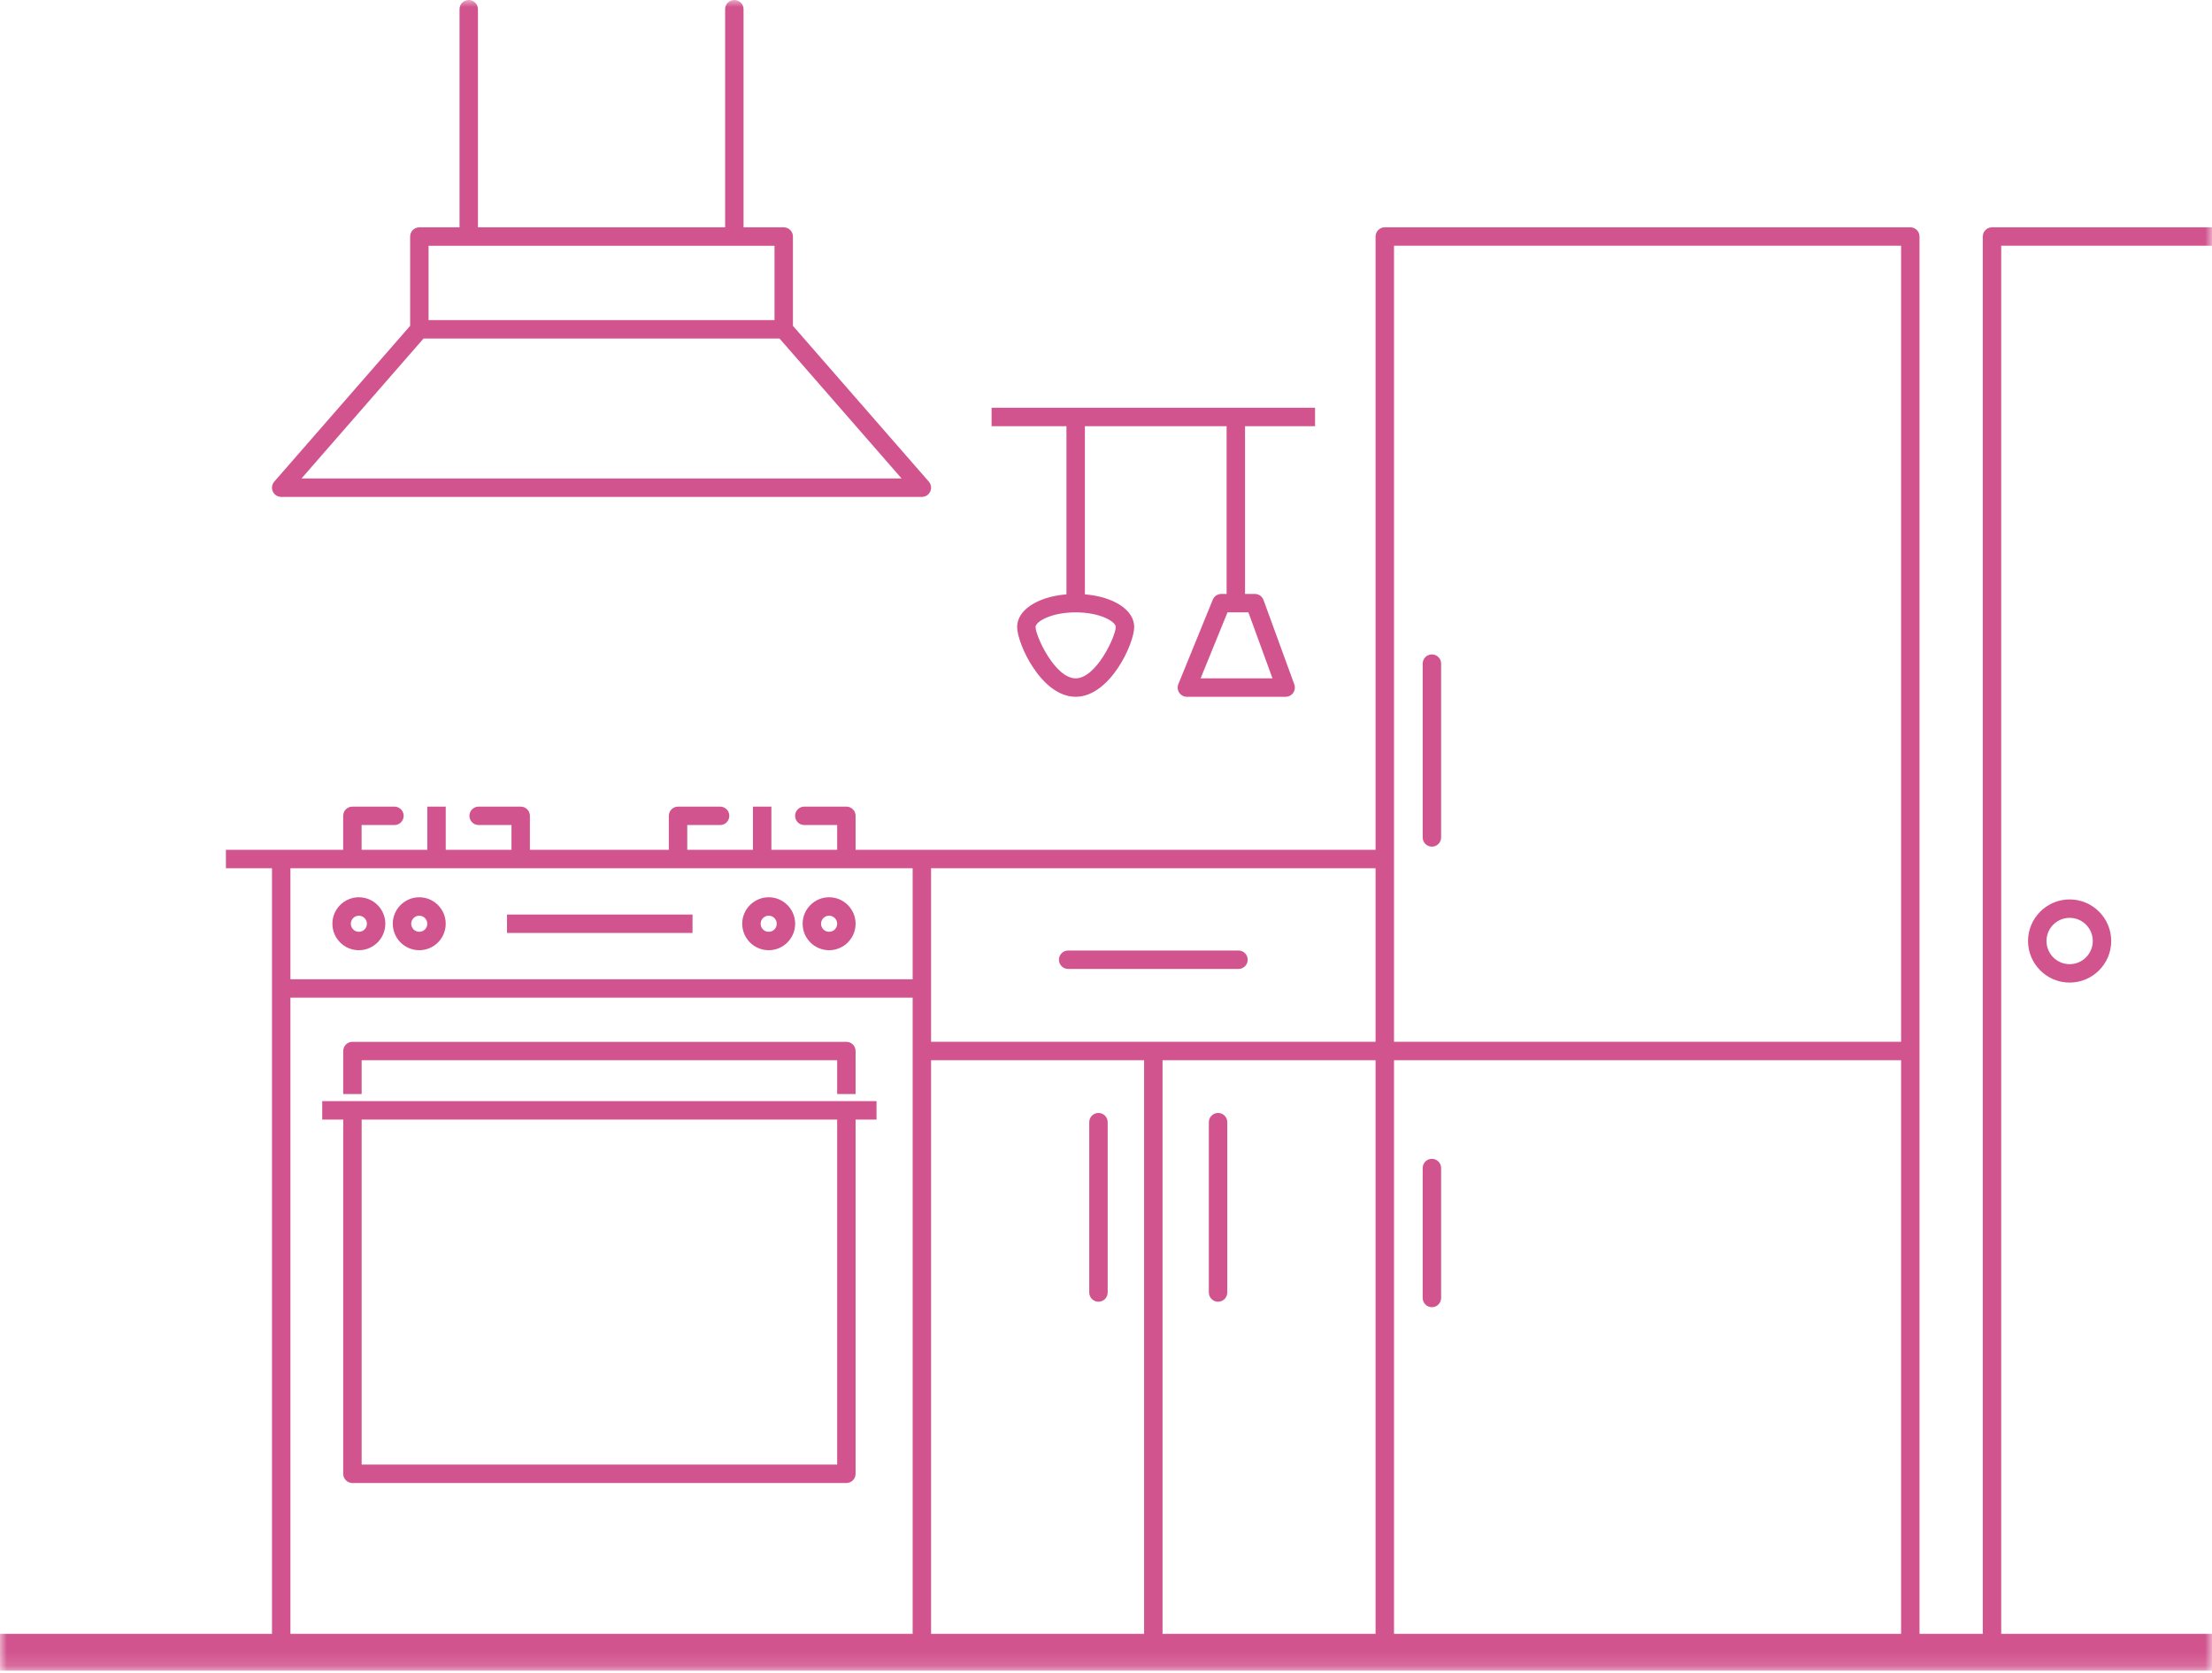
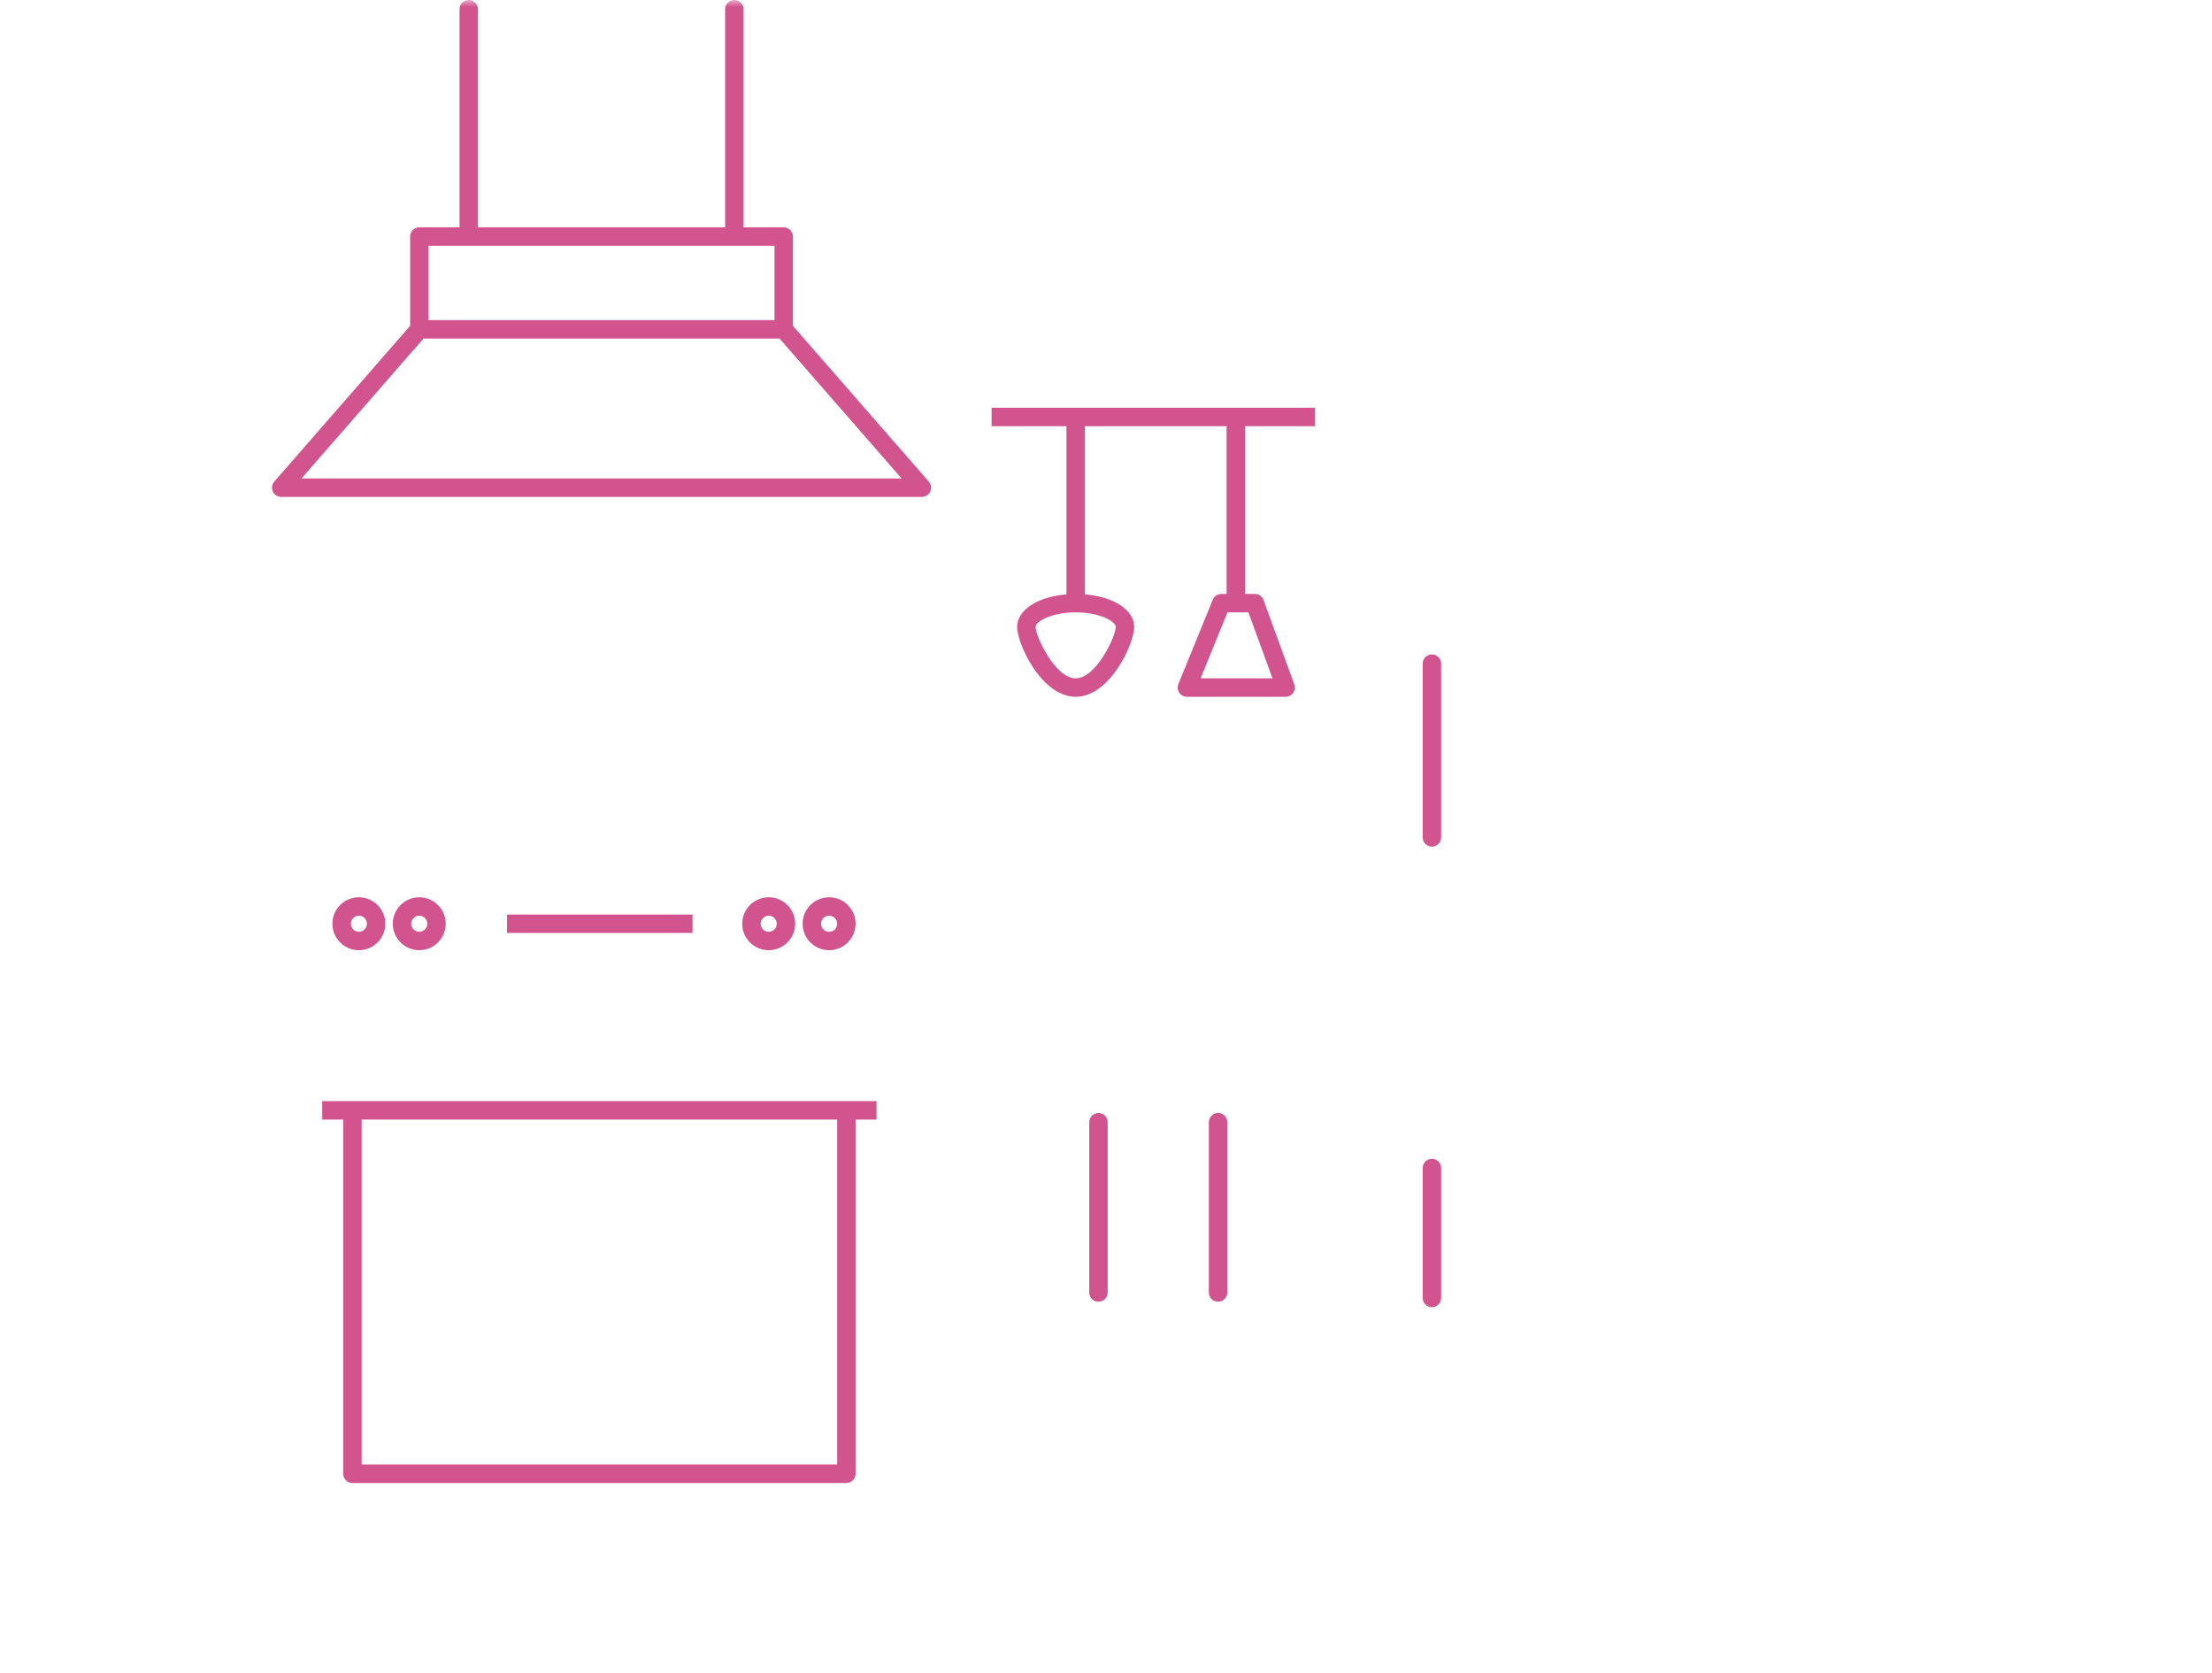
<svg xmlns="http://www.w3.org/2000/svg" xmlns:xlink="http://www.w3.org/1999/xlink" width="160px" height="121px" viewBox="0 0 160 121" version="1.1">
  <title>KITCHEN</title>
  <defs>
    <polygon id="path-1" points="0 120.859 160 120.859 160 0 0 0" />
  </defs>
  <g id="UI-Designs" stroke="none" stroke-width="1" fill="none" fill-rule="evenodd">
    <g id="RSA---Contents-calculator-MOBILE" transform="translate(-20, -1086)">
      <g id="KITCHEN" transform="translate(20, 1086)">
-         <path d="M26.159,76.698 L60.554,76.698 L60.554,79.144 L61.887,79.144 L61.887,76.032 C61.887,75.663 61.589,75.365 61.221,75.365 L25.492,75.365 C25.124,75.365 24.826,75.663 24.826,76.032 L24.826,79.144 L26.159,79.144 L26.159,76.698 Z" id="Fill-1" fill="#D2548E" />
        <path d="M25.956,66.241 C26.278,66.241 26.539,66.503 26.539,66.823 C26.539,67.149 26.283,67.405 25.956,67.405 C25.636,67.405 25.376,67.144 25.376,66.823 C25.376,66.503 25.636,66.241 25.956,66.241 M25.956,68.738 C27.013,68.738 27.872,67.879 27.872,66.823 C27.872,65.768 27.013,64.908 25.956,64.908 C24.901,64.908 24.043,65.768 24.043,66.823 C24.043,67.879 24.901,68.738 25.956,68.738" id="Fill-3" fill="#D2548E" />
        <path d="M30.327,66.241 C30.647,66.241 30.907,66.503 30.907,66.823 C30.907,67.149 30.652,67.405 30.327,67.405 C30.005,67.405 29.744,67.144 29.744,66.823 C29.744,66.503 30.005,66.241 30.327,66.241 M30.327,68.738 C31.382,68.738 32.24,67.879 32.24,66.823 C32.24,65.768 31.382,64.908 30.327,64.908 C29.27,64.908 28.411,65.768 28.411,66.823 C28.411,67.879 29.27,68.738 30.327,68.738" id="Fill-5" fill="#D2548E" />
        <path d="M55.603,66.241 C55.923,66.241 56.183,66.503 56.183,66.823 C56.183,67.149 55.928,67.405 55.603,67.405 C55.276,67.405 55.02,67.149 55.02,66.823 C55.02,66.503 55.281,66.241 55.603,66.241 M55.603,68.738 C56.658,68.738 57.516,67.879 57.516,66.823 C57.516,65.768 56.658,64.908 55.603,64.908 C54.546,64.908 53.687,65.768 53.687,66.823 C53.687,67.879 54.546,68.738 55.603,68.738" id="Fill-7" fill="#D2548E" />
        <path d="M59.971,66.241 C60.293,66.241 60.554,66.503 60.554,66.823 C60.554,67.149 60.298,67.405 59.971,67.405 C59.645,67.405 59.389,67.149 59.389,66.823 C59.389,66.503 59.651,66.241 59.971,66.241 M59.971,68.738 C61.028,68.738 61.887,67.879 61.887,66.823 C61.887,65.768 61.028,64.908 59.971,64.908 C58.915,64.908 58.056,65.768 58.056,66.823 C58.056,67.879 58.915,68.738 59.971,68.738" id="Fill-9" fill="#D2548E" />
        <mask id="mask-2" fill="white">
          <use xlink:href="#path-1" />
        </mask>
        <g id="Clip-12" />
        <polygon id="Fill-11" fill="#D2548E" mask="url(#mask-2)" points="36.673 67.49 50.092 67.49 50.092 66.157 36.673 66.157" />
        <path d="M30.636,24.489 L56.385,24.489 L65.215,34.613 L21.807,34.613 L30.636,24.489 Z M30.999,23.156 L56.022,23.156 L56.022,17.778 L30.999,17.778 L30.999,23.156 Z M20.341,35.945 L66.681,35.945 C66.943,35.945 67.18,35.792 67.288,35.555 C67.396,35.316 67.356,35.037 67.184,34.841 L57.355,23.572 L57.355,17.111 C57.355,16.743 57.057,16.445 56.689,16.445 L53.783,16.445 L53.783,0.666 C53.783,0.298 53.484,-6.66563905e-05 53.116,-6.66563905e-05 C52.748,-6.66563905e-05 52.45,0.298 52.45,0.666 L52.45,16.445 L34.572,16.445 L34.572,0.666 C34.572,0.298 34.274,-6.66563905e-05 33.905,-6.66563905e-05 C33.537,-6.66563905e-05 33.239,0.298 33.239,0.666 L33.239,16.445 L30.333,16.445 C29.964,16.445 29.666,16.743 29.666,17.111 L29.666,23.572 L19.838,34.841 C19.666,35.038 19.626,35.316 19.734,35.555 C19.842,35.792 20.08,35.945 20.341,35.945 L20.341,35.945 Z" id="Fill-13" fill="#D2548E" mask="url(#mask-2)" />
        <path d="M103.573,61.246 C103.942,61.246 104.24,60.948 104.24,60.58 L104.24,48.006 C104.24,47.638 103.942,47.34 103.573,47.34 C103.205,47.34 102.907,47.638 102.907,48.006 L102.907,60.58 C102.907,60.948 103.205,61.246 103.573,61.246" id="Fill-14" fill="#D2548E" mask="url(#mask-2)" />
        <path d="M103.573,83.829 C103.205,83.829 102.907,84.127 102.907,84.495 L102.907,93.894 C102.907,94.262 103.205,94.561 103.573,94.561 C103.942,94.561 104.24,94.262 104.24,93.894 L104.24,84.495 C104.24,84.127 103.942,83.829 103.573,83.829" id="Fill-15" fill="#D2548E" mask="url(#mask-2)" />
-         <path d="M77.262,70.093 L89.583,70.093 C89.952,70.093 90.25,69.795 90.25,69.426 C90.25,69.058 89.952,68.76 89.583,68.76 L77.262,68.76 C76.893,68.76 76.595,69.058 76.595,69.426 C76.595,69.795 76.893,70.093 77.262,70.093" id="Fill-16" fill="#D2548E" mask="url(#mask-2)" />
        <path d="M79.455,80.511 C79.086,80.511 78.788,80.809 78.788,81.178 L78.788,93.499 C78.788,93.868 79.086,94.166 79.455,94.166 C79.823,94.166 80.121,93.868 80.121,93.499 L80.121,81.178 C80.121,80.809 79.823,80.511 79.455,80.511" id="Fill-17" fill="#D2548E" mask="url(#mask-2)" />
        <path d="M88.106,80.511 C87.737,80.511 87.439,80.809 87.439,81.178 L87.439,93.499 C87.439,93.868 87.737,94.166 88.106,94.166 C88.474,94.166 88.772,93.868 88.772,93.499 L88.772,81.178 C88.772,80.809 88.474,80.511 88.106,80.511" id="Fill-18" fill="#D2548E" mask="url(#mask-2)" />
        <path d="M92.042,49.072 L86.843,49.072 L88.789,44.298 L90.301,44.298 L92.042,49.072 Z M80.707,45.352 C80.707,46.017 79.296,49.072 77.806,49.072 C76.316,49.072 74.905,46.017 74.905,45.352 C74.905,44.98 76.006,44.298 77.806,44.298 C79.606,44.298 80.707,44.98 80.707,45.352 L80.707,45.352 Z M77.139,42.995 C75.066,43.165 73.572,44.12 73.572,45.352 C73.572,46.573 75.329,50.405 77.806,50.405 C80.283,50.405 82.04,46.573 82.04,45.352 C82.04,44.12 80.546,43.165 78.473,42.995 L78.473,30.83 L88.724,30.83 L88.724,42.965 L88.341,42.965 C88.07,42.965 87.826,43.129 87.724,43.38 L85.234,49.487 C85.15,49.693 85.174,49.926 85.298,50.111 C85.421,50.295 85.629,50.405 85.851,50.405 L92.995,50.405 C93.212,50.405 93.416,50.299 93.541,50.121 C93.666,49.943 93.696,49.715 93.621,49.51 L91.393,43.403 C91.297,43.14 91.047,42.965 90.767,42.965 L90.057,42.965 L90.057,30.83 L95.121,30.83 L95.121,29.497 L71.724,29.497 L71.724,30.83 L77.139,30.83 L77.139,42.995 Z" id="Fill-19" fill="#D2548E" mask="url(#mask-2)" />
-         <path d="M21.007,72.171 L66.014,72.171 L66.014,76.029 L66.014,118.192 L21.007,118.192 L21.007,72.171 Z M30.908,62.809 L32.241,62.809 L54.463,62.809 L55.796,62.809 L66.014,62.809 L66.014,66.824 L66.014,70.838 L21.007,70.838 L21.007,62.809 L30.908,62.809 Z M99.498,66.824 L99.498,75.362 L83.423,75.362 L67.347,75.362 L67.347,71.504 L67.347,66.824 L67.347,62.809 L99.498,62.809 L99.498,66.824 Z M100.832,17.777 L137.511,17.777 L137.511,75.362 L100.832,75.362 L100.832,66.824 L100.832,17.777 Z M100.832,118.192 L137.511,118.192 L137.511,76.696 L100.832,76.696 L100.832,118.192 Z M84.089,118.192 L99.498,118.192 L99.498,76.696 L84.089,76.696 L84.089,118.192 Z M67.347,118.192 L82.756,118.192 L82.756,76.696 L67.347,76.696 L67.347,118.192 Z M160,16.444 L144.086,16.444 C143.718,16.444 143.42,16.743 143.42,17.111 L143.42,118.192 L138.844,118.192 L138.844,76.029 L138.844,17.111 C138.844,16.743 138.546,16.444 138.178,16.444 L100.165,16.444 C99.796,16.444 99.498,16.743 99.498,17.111 L99.498,61.476 L66.681,61.476 L61.887,61.476 L61.887,59.017 C61.887,58.648 61.589,58.35 61.22,58.35 L58.177,58.35 C57.809,58.35 57.511,58.648 57.511,59.017 C57.511,59.385 57.809,59.683 58.177,59.683 L60.554,59.683 L60.554,61.476 L55.796,61.476 L55.796,58.35 L54.463,58.35 L54.463,61.476 L49.711,61.476 L49.711,59.683 L52.086,59.683 C52.455,59.683 52.753,59.385 52.753,59.017 C52.753,58.648 52.455,58.35 52.086,58.35 L49.045,58.35 C48.677,58.35 48.378,58.648 48.378,59.017 L48.378,61.476 L38.33,61.476 L38.33,59.017 C38.33,58.648 38.033,58.35 37.664,58.35 L34.622,58.35 C34.253,58.35 33.955,58.648 33.955,59.017 C33.955,59.385 34.253,59.683 34.622,59.683 L36.997,59.683 L36.997,61.476 L32.241,61.476 L32.241,58.35 L30.908,58.35 L30.908,61.476 L26.156,61.476 L26.156,59.683 L28.531,59.683 C28.899,59.683 29.197,59.385 29.197,59.017 C29.197,58.648 28.899,58.35 28.531,58.35 L25.49,58.35 C25.121,58.35 24.823,58.648 24.823,59.017 L24.823,61.476 L20.341,61.476 L16.341,61.476 L16.341,62.809 L19.674,62.809 L19.674,71.504 L19.674,118.192 L-0,118.192 L-0,120.859 L160,120.859 L160,120.071 L160,118.738 L160,118.192 L144.753,118.192 L144.753,17.777 L160,17.777 L160,16.444 Z" id="Fill-20" fill="#D2548E" mask="url(#mask-2)" />
-         <path d="M151.376,68.072 C151.376,68.996 150.625,69.747 149.702,69.747 C148.779,69.747 148.028,68.996 148.028,68.072 C148.028,67.148 148.779,66.397 149.702,66.397 C150.625,66.397 151.376,67.148 151.376,68.072 M146.694,68.072 C146.694,69.73 148.044,71.08 149.702,71.08 C151.36,71.08 152.71,69.73 152.71,68.072 C152.71,66.413 151.36,65.064 149.702,65.064 C148.044,65.064 146.694,66.413 146.694,68.072" id="Fill-21" fill="#D2548E" mask="url(#mask-2)" />
        <path d="M26.159,105.947 L60.554,105.947 L60.554,80.99 L26.159,80.99 L26.159,105.947 Z M63.402,79.656 L23.307,79.656 L23.307,80.99 L24.826,80.99 L24.826,106.614 C24.826,106.982 25.123,107.28 25.492,107.28 L61.221,107.28 C61.589,107.28 61.887,106.982 61.887,106.614 L61.887,80.99 L63.402,80.99 L63.402,79.656 Z" id="Fill-22" fill="#D2548E" mask="url(#mask-2)" />
      </g>
    </g>
  </g>
</svg>